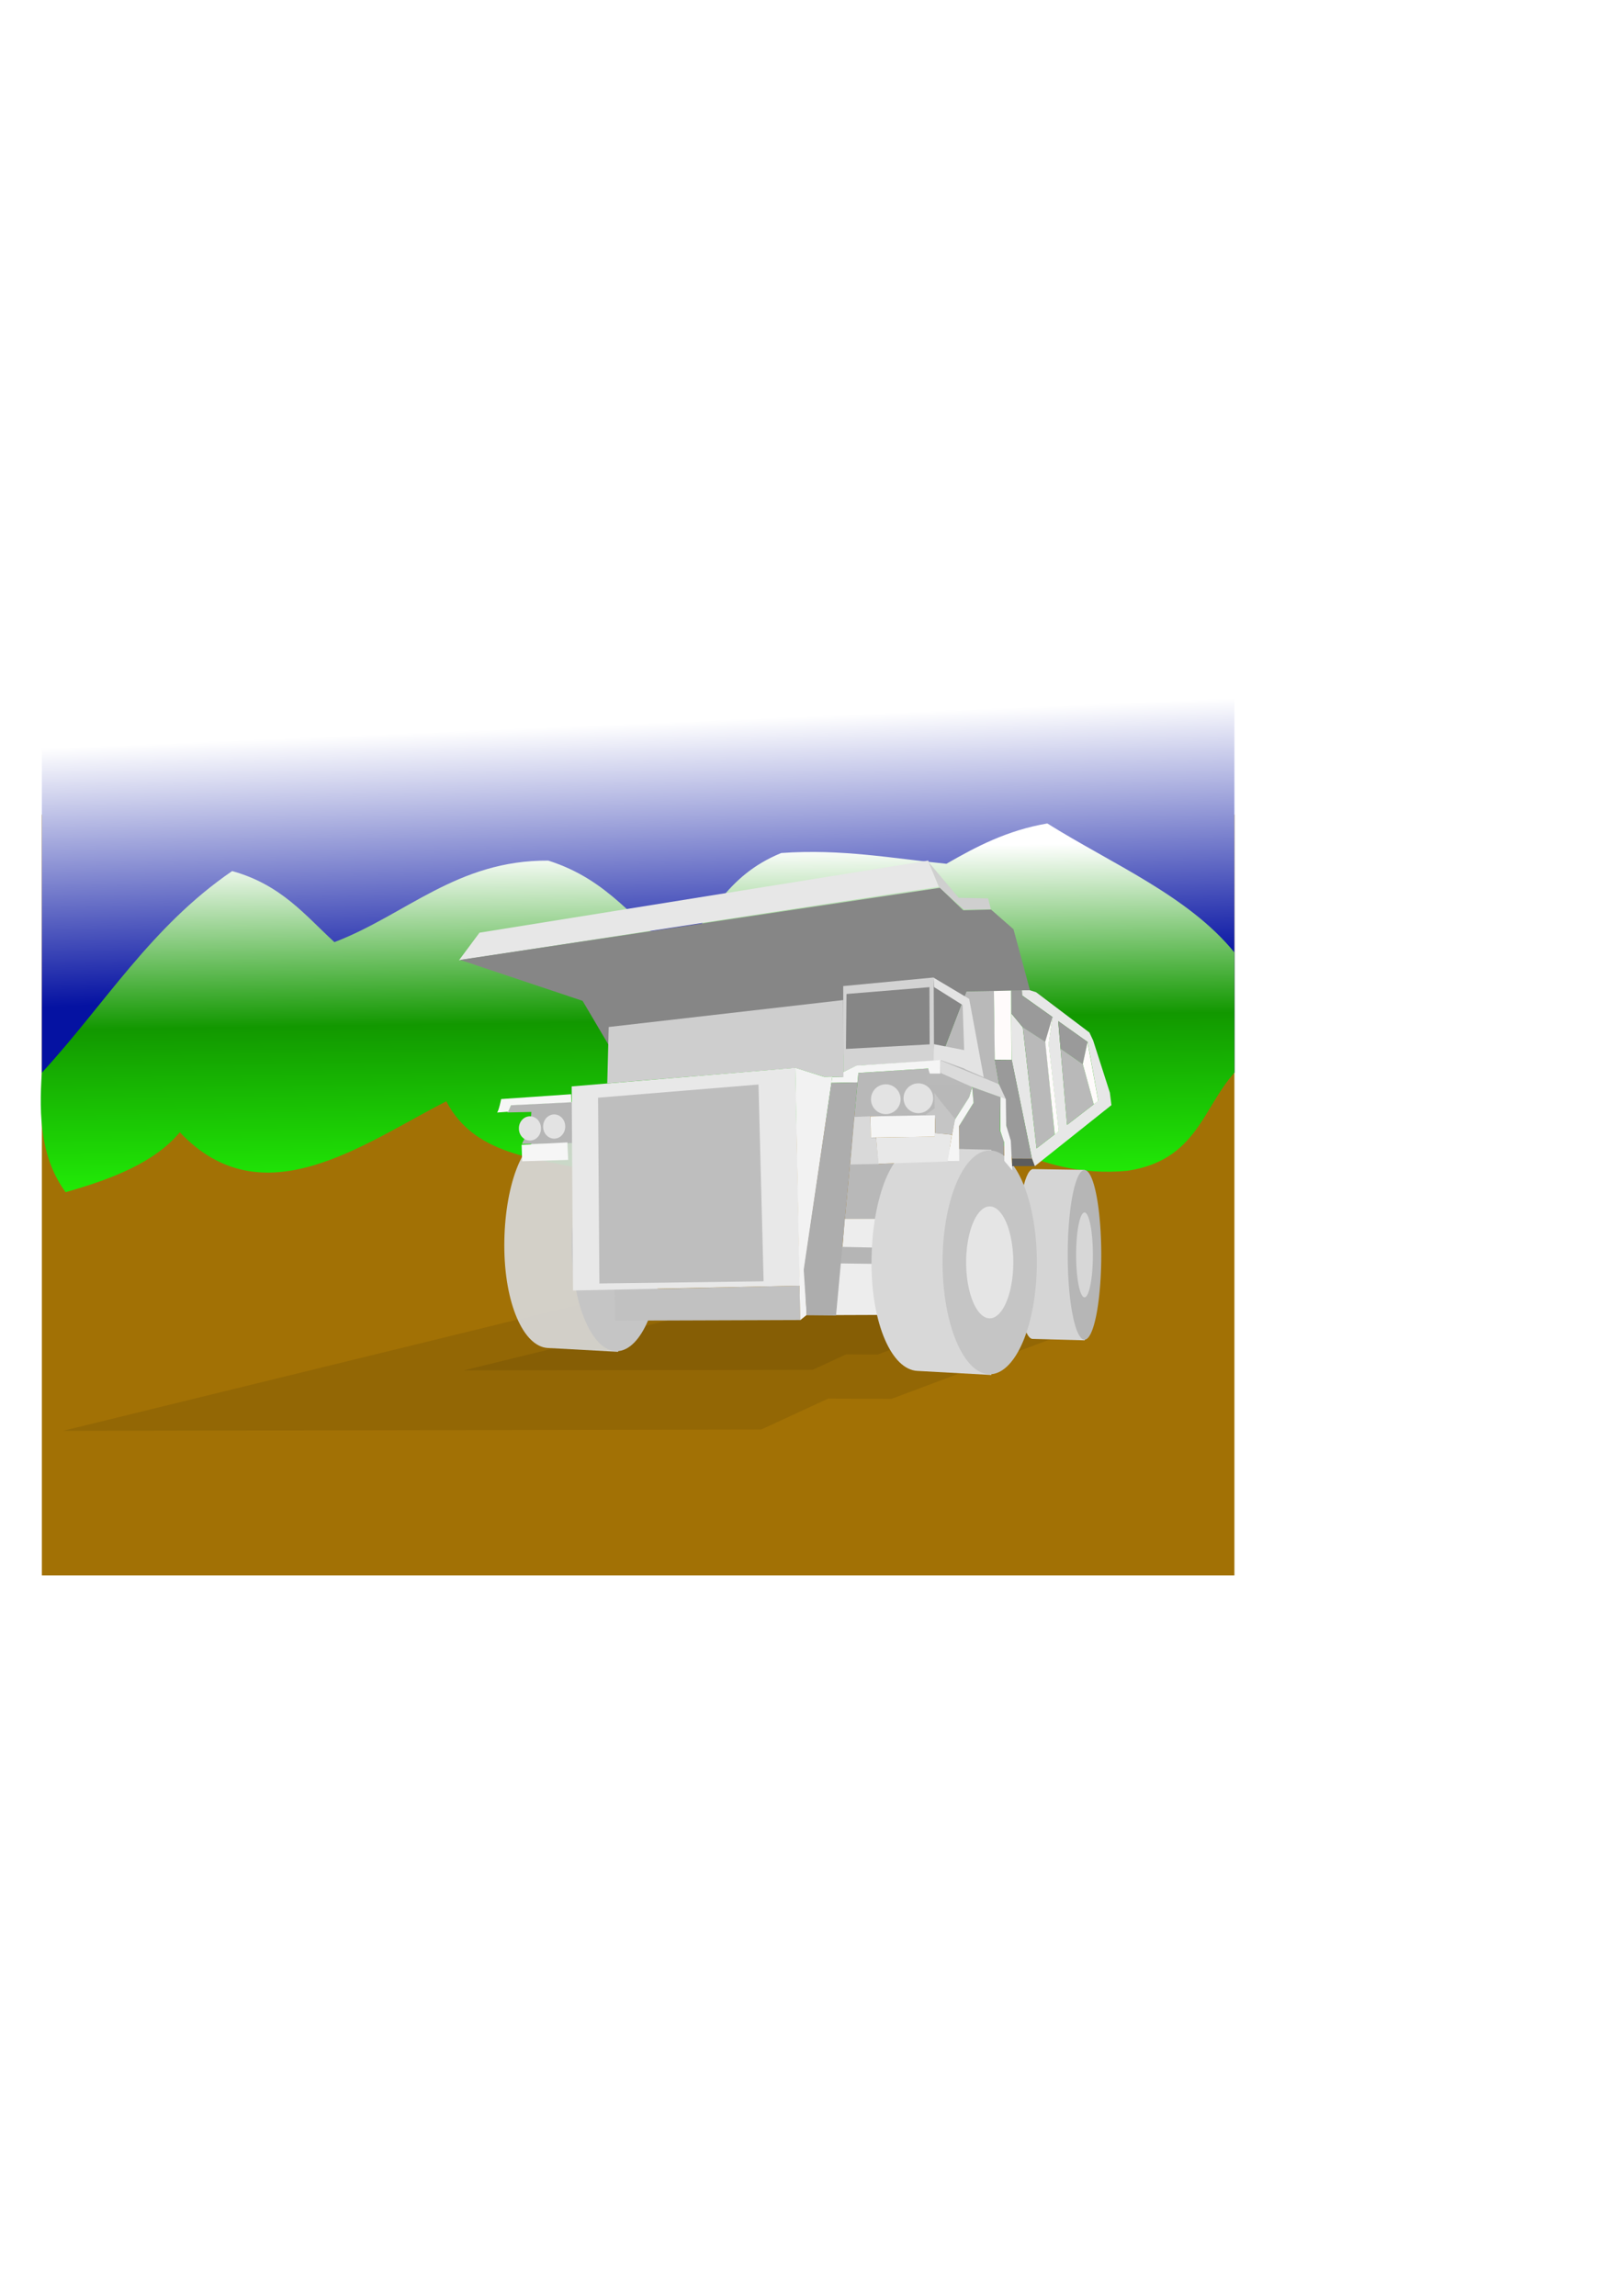
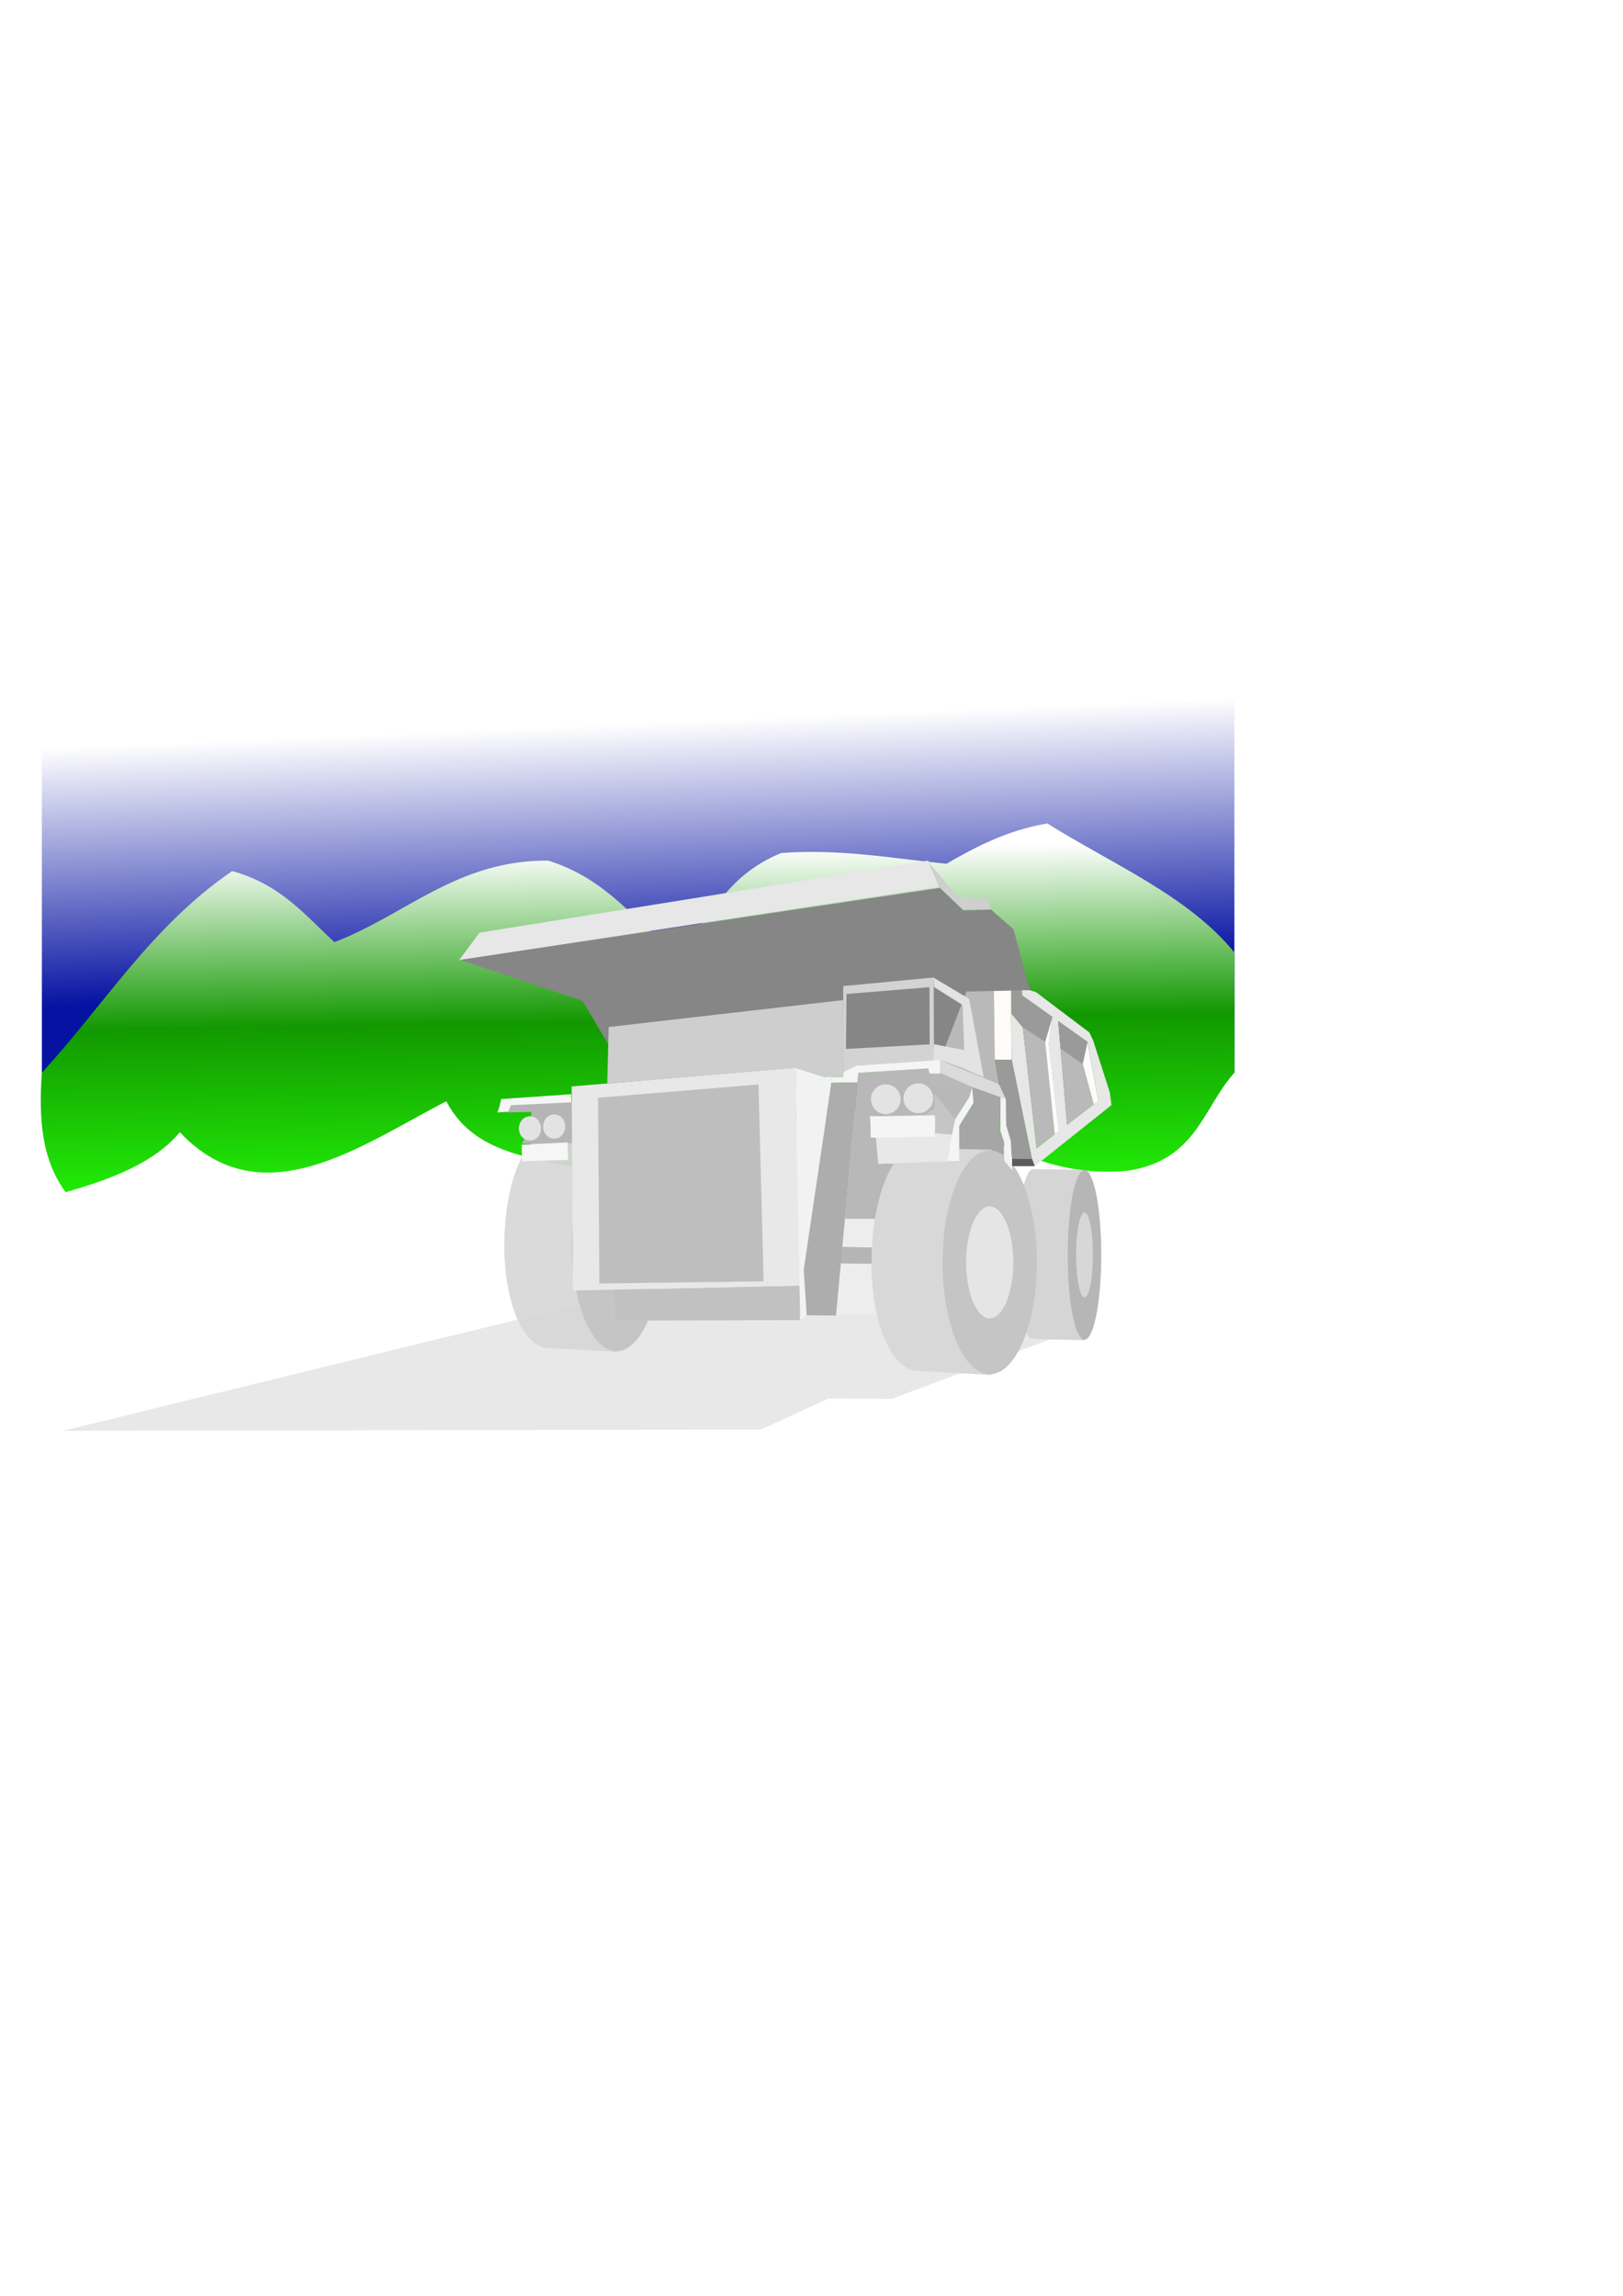
<svg xmlns="http://www.w3.org/2000/svg" version="1.1" viewBox="0 0 744.09 1052.4">
  <defs>
    <filter id="a" x="-.07" y="-.428" width="1.14" height="1.856">
      <feGaussianBlur stdDeviation="13.733" />
    </filter>
    <linearGradient id="c" x1="292.31" x2="310.82" y1="437.12" y2="875.07" gradientTransform="matrix(1 0 0 .358 0 233.14)" gradientUnits="userSpaceOnUse">
      <stop stop-color="#fff" offset="0" />
      <stop stop-color="#129800" offset=".5" />
      <stop stop-color="#22ef07" offset="1" />
    </linearGradient>
    <linearGradient id="b" x1="292.56" x2="312.03" y1="404.83" y2="638.17" gradientTransform="matrix(1 0 0 .506 0 126.63)" gradientUnits="userSpaceOnUse">
      <stop stop-color="#fff" offset="0" />
      <stop stop-color="#0512a2" offset="1" />
    </linearGradient>
  </defs>
-   <rect x="19.196" y="373.41" width="546.74" height="348.74" fill="#a27105" />
  <rect x="19.196" y="310.23" width="546.74" height="181.48" fill="url(#b)" />
  <path d="m106.44 399.28c22.53 6.256 33.433 20.264 46.878 32.576 32.679-12.458 56.26-37.655 98.038-37.375 28.256 8.97 39.344 28.242 59.016 42.363 15.848-15.314 21.426-35.03 47.791-45.836 27.664-1.979 51.034 2.482 75.745 4.933 13.697-7.882 27.82-15.339 46.253-18.485 29.83 18.677 64.654 33.192 85.773 59.127v55.131c-14.551 16.199-17.363 40.223-49.108 44.96-43.163 4.028-68.665-21.378-102.87-32.277l-138.99 33.468c-25.74-7.3-56.49-6.46-70.35-33.05-38.15 19.5-84.26 54.33-122.17 14.18-11.684 13.97-31.153 21.45-52.367 27.48-11.301-15.38-12.304-34.61-10.887-54.76 28.636-31.1 50.065-67.02 87.244-92.43z" fill="url(#c)" />
  <path d="m343.55 578.85 157.64 27.68-92.47 34.69-28.96-0.16-30.79 14.2-320.09 0.6 314.67-77.01z" filter="url(#a)" opacity=".301" />
-   <path transform="matrix(.5 0 0 .5 198.1 300.25)" d="m343.55 578.85 157.64 27.68-92.47 34.69-28.96-0.16-30.79 14.2-320.09 0.6 314.67-77.01z" filter="url(#a)" opacity=".301" />
  <path d="m437.95 512.99 6.392-9.945 1.396-4.929-14.563-6.294-4.829 0.316-0.887-2.399-31.927 2.083-6.187 66.892 14.827 0.123 9.681-25.666-8.988 0.29-1.261-12.074-2.318 0.065-0.322-9.761 38.987 1.298z" fill="#b8b8b8" />
  <path d="m385.04 578.52h15.304l6.789 24.209-23.997 0.088 1.904-24.298z" fill="#ededed" />
  <path d="m385.96 571.41h15.304l0.37 7.933-16.661-0.222 0.987-7.71z" fill="#b5b5b5" />
  <path d="m387.24 558.71h15.304l0.37 13.206-16.661-0.37 0.987-12.835z" fill="#ededed" />
  <path d="m439.69 527.45 1.1e-4 -11.316 6.618-10.56-0.571-7.336 12.959 4.566-0.247 15.551 1.851 4.69v7.158l-20.611-2.754z" fill="#a6a6a6" />
  <path d="m419.95 526.17c-11.722 0.588-20.395 24.812-20.395 52.772s9.282 48.867 21.004 49.455l33.933 1.858v-103.22l-34.542-0.866z" fill="#d8d8d8" />
  <path d="m473.5 535.89c-4.133 0.649-7.191 18.549-7.191 39.616 0 21.063 2.812 37.572 6.944 38.227l24.087 0.648v-78.125l-23.841-0.365z" fill="#d5d5d5" />
  <path transform="translate(767.6 382.29)" d="m-292.24 196.35a21.613 51.294 0 1 1-43.227 0 21.613 51.294 0 1 1 43.227 0z" fill="#c5c5c5" />
  <path transform="matrix(.5 0 0 .5 610.68 480.47)" d="m-292.24 196.35a21.613 51.294 0 1 1-43.227 0 21.613 51.294 0 1 1 43.227 0z" fill="#e5e5e5" />
  <path d="m455.74 454.17-12.688 0.188-9.872 25.797-5.219 0.344-3.781 16.469 33.874-6e-3 -1.924-11.115-0.39-31.676z" fill="#b9b9b9" />
  <path d="m219.84 427.52 205.72-33.045 4.859 11.987-219.98 33.693 9.395-12.635z" fill="#e7e7e7" />
  <path d="m210.93 439.99 219.98-33.045 10.718 10.345 12.731-0.359 10.294 9.014 7.577 28.028-29.114 0.451-9.938 25.738-147.73 9.719-18.35-31.118-56.163-18.774z" fill="#868686" />
  <path d="m430.51 406.57-4.795-11.388 13.82 16.338 13.471 0.272 1.279 4.968-12.387 0.2-11.388-10.389z" fill="#cfcfcf" />
  <path d="m472.18 453.91-3.679 0.019 0.081 2.34 13.972 9.953-1.844 12.281 4.656 40.062-10.156 7.844-6.281-55.5-5.281-6.406 0.156 21.25 9.299 45.362 1.295 3.451 35.156-28-0.719-5.719-7.656-23.906-1.719-3.656-24.438-18.469-2.843-0.906zm12.968 14.156 13.531 9.594 4.844 26.938-14.312 11.031-4.062-47.562z" fill="#e7e7e7" />
  <path d="m463.96 531.03 0.062 3.5h10.375l-1.25-3.438-9.188-0.062z" fill="#5c5c5c" />
  <path d="m456.08 485.79 7.784 0.01 9.252 45.313-9.154-0.044-7.881-45.279z" fill="#9a9a9a" />
  <path d="m485.15 468.06 1.084 12.619 10.228 7.156 2.219-10.119v-0.062l-13.531-9.594z" fill="#9a9a9a" />
  <path d="m468.5 453.91-4.919 0.053 0.097 10.565 5.25 6.375 10.353 6.744 3.147-10.556 0.125-0.875-13.906-9.844-0.147-2.462z" fill="#9a9a9a" />
  <path d="m486.21 480.63 3 35 2.562-2 9.688-7.438-5-18.406-10.25-7.156z" fill="#b9b9b9" />
  <path d="m468.84 470.78 0.094 0.125 6.281 55.5 8.312-6.438-4.188-42.375-10.5-6.812z" fill="#b9b9b9" />
  <path d="m501.46 506.21 2.054-1.524-4.904-27.103-2.187 10.139 5.036 18.488z" fill="#fffbfb" />
  <path d="m482.57 466.11-3.38 11.398 4.374 42.543 1.855-1.524-4.639-40.025 1.789-12.392z" fill="#fffbfb" />
  <path d="m455.67 454.25 7.886-0.199 0.199 31.742-7.687-0.066-0.398-31.477z" fill="#fffbfb" />
  <g transform="matrix(.95 0 0 .95 820.26 376.57)">
    <path d="m-599.66 151.79c-11.722 0.588-20.395 24.812-20.395 52.772s9.282 48.867 21.004 49.455l33.933 1.858v-103.22l-34.542-0.866z" fill="#d8d8d8" opacity=".926" />
    <path transform="translate(-252.02 7.917)" d="m-292.24 196.35c0 28.329-9.677 51.294-21.613 51.294-11.937 0-21.613-22.965-21.613-51.294s9.677-51.294 21.613-51.294c11.937 0 21.613 22.965 21.613 51.294z" fill="#c5c5c5" />
  </g>
  <path d="m239.25 524.37 23.154-0.459 0.229-18.798-28.197 1.375-1.834 3.439 11.004-0.229-0.412 6.853-3.943 7.819z" fill="#b5b5b5" />
  <path d="m281.84 591.24 84.754-1.945 0.344 15.783-84.84 0.284-0.258-14.122z" fill="#c1c1c1" />
  <path d="m428.06 448.06-41.469 3.938 0.083 39.385 6.07-2.879 35.472-2.178-0.156-38.266zm-1.938 4.438 0.094 26.219-38.375 2.094 0.25-25.188 38.031-3.125h5e-5z" fill="#d3d3d3" />
  <path d="m428.03 448.16 0.188 4.281 13.125 8.25 0.688 20.656-13.906-2.719-0.094 7.625 3.5-0.25 10.781 3.906v0.125l8.688 3.75-6.656-35.906-16.312-9.719z" fill="#e3e3e3" />
  <path transform="translate(770.68 386.17)" d="m-357.79 117.69a6.786 6.83 0 1 1-13.573 0 6.786 6.83 0 1 1 13.573 0z" fill="#e3e3e3" />
  <path transform="translate(785.61 385.73)" d="m-357.79 117.69a6.786 6.83 0 1 1-13.573 0 6.786 6.83 0 1 1 13.573 0z" fill="#e3e3e3" />
  <path d="m399.02 511.74c0.088 0.701 0.213 9.72 0.213 9.72l29.335-0.438 0.2-9.857-29.71 0.575h-0.038z" fill="#f5f5f5" />
  <path d="m434.34 532.14c0.613 0.088 5.429 0 5.429 0l-0.088-15.937 6.655-10.683-0.613-7.268-1.401 4.729-6.655 10.42-3.328 18.739z" fill="#f5f5f5" />
  <path d="m426.29 492.12h4.816l0.088-6.217-38.529 2.539-6.305 3.065-0.025 2.176h-4.741l-0.451 2.69 11.96-0.225 0.425-4.341 31.974-2.052 0.788 2.364h-8e-5 3e-5z" fill="#f5f5f5" />
  <path d="m431.01 485.99 26.985 10.989 3.137 6.815-15.451-5.519-14.321-6.418-0.35-5.867z" fill="#dbdbdb" />
  <path d="m402.64 533.45 31.786-1.051 2.014-12.259-7.92-0.826-0.037 1.664-26.832 0.437 0.989 12.035z" fill="#e8e8e8" />
  <path d="m458.69 503.59c0 0.525-0.088 14.799-0.088 14.799l1.751 5.079 0.088 8.669 3.678 4.378-0.701-13.66-2.102-6.918-0.175-12.172-2.452-0.963v0.788z" fill="#f3f3f3" />
  <path d="m428.39 500.88c0.438 1.138 9.537 12.071 9.537 12.071l-1.447 7.17-7.827-0.677 0.088-8.406-4.378-0.088 4.116-2.89-0.088-7.18v3e-5z" fill="#c5c5c5" />
  <path d="m279.07 470.76c0 0.494-0.663 25.84-0.663 25.84l86.292-7.073 13.229 4.065 8.779 0.15-0.14-35.324-107.5 12.342z" fill="#cecece" />
  <path d="m262.71 591.54-0.617-93.55 102.56-8.516 2.098 99.844-104.04 2.221z" fill="#e8e8e8" />
  <path d="m347.74 497.12-73.557 6.047 0.617 85.158 75.284-0.987-2.345-90.218z" fill="#bebebe" />
  <path d="m364.6 489.45 13.281 4.159 3.713-0.038-12.834 87.769 1.101 21.383-2.978 2.412-2.282-115.89v-2e-5 0.208z" fill="#f2f2f2" />
  <path d="m381.16 496.39 11.999-0.257-9.873 106.88-13.452-0.123-1.358-20.857 12.685-85.641z" fill="#adadad" />
  <path d="m227.91 509.96c0.864-1.111 1.851-6.171 1.851-6.171l32.088-2.221 0.123 3.703-27.645 1.358-1.358 2.962-5.06 0.37z" fill="#f6f6f6" />
  <path transform="translate(607.54 399.56)" d="m-359.52 117.69a5.059 5.473 0 1 1-10.117 0 5.059 5.473 0 1 1 10.117 0z" fill="#e3e3e3" />
  <path transform="translate(618.65 398.69)" d="m-359.52 117.69a5.059 5.473 0 1 1-10.117 0 5.059 5.473 0 1 1 10.117 0z" fill="#e3e3e3" />
  <path d="m239.14 524.77 0.247 7.528 21.104-0.617-0.37-8.022-20.981 1.111z" fill="#f6f6f6" />
-   <path d="m391.74 511.99-1.898 21.788 12.941-0.248-1.111-11.848-2.468-0.123-0.247-9.873-7.217 0.305z" fill="#d9d9d9" />
  <path transform="translate(769.43 386.55)" d="m-264.54 188.66a7.686 38.889 0 1 1-15.373 0 7.686 38.889 0 1 1 15.373 0z" fill="#b6b6b6" />
  <path transform="matrix(.5 0 0 .5 633.32 480.89)" d="m-264.54 188.66a7.686 38.889 0 1 1-15.373 0 7.686 38.889 0 1 1 15.373 0z" fill="#d7d7d7" />
</svg>